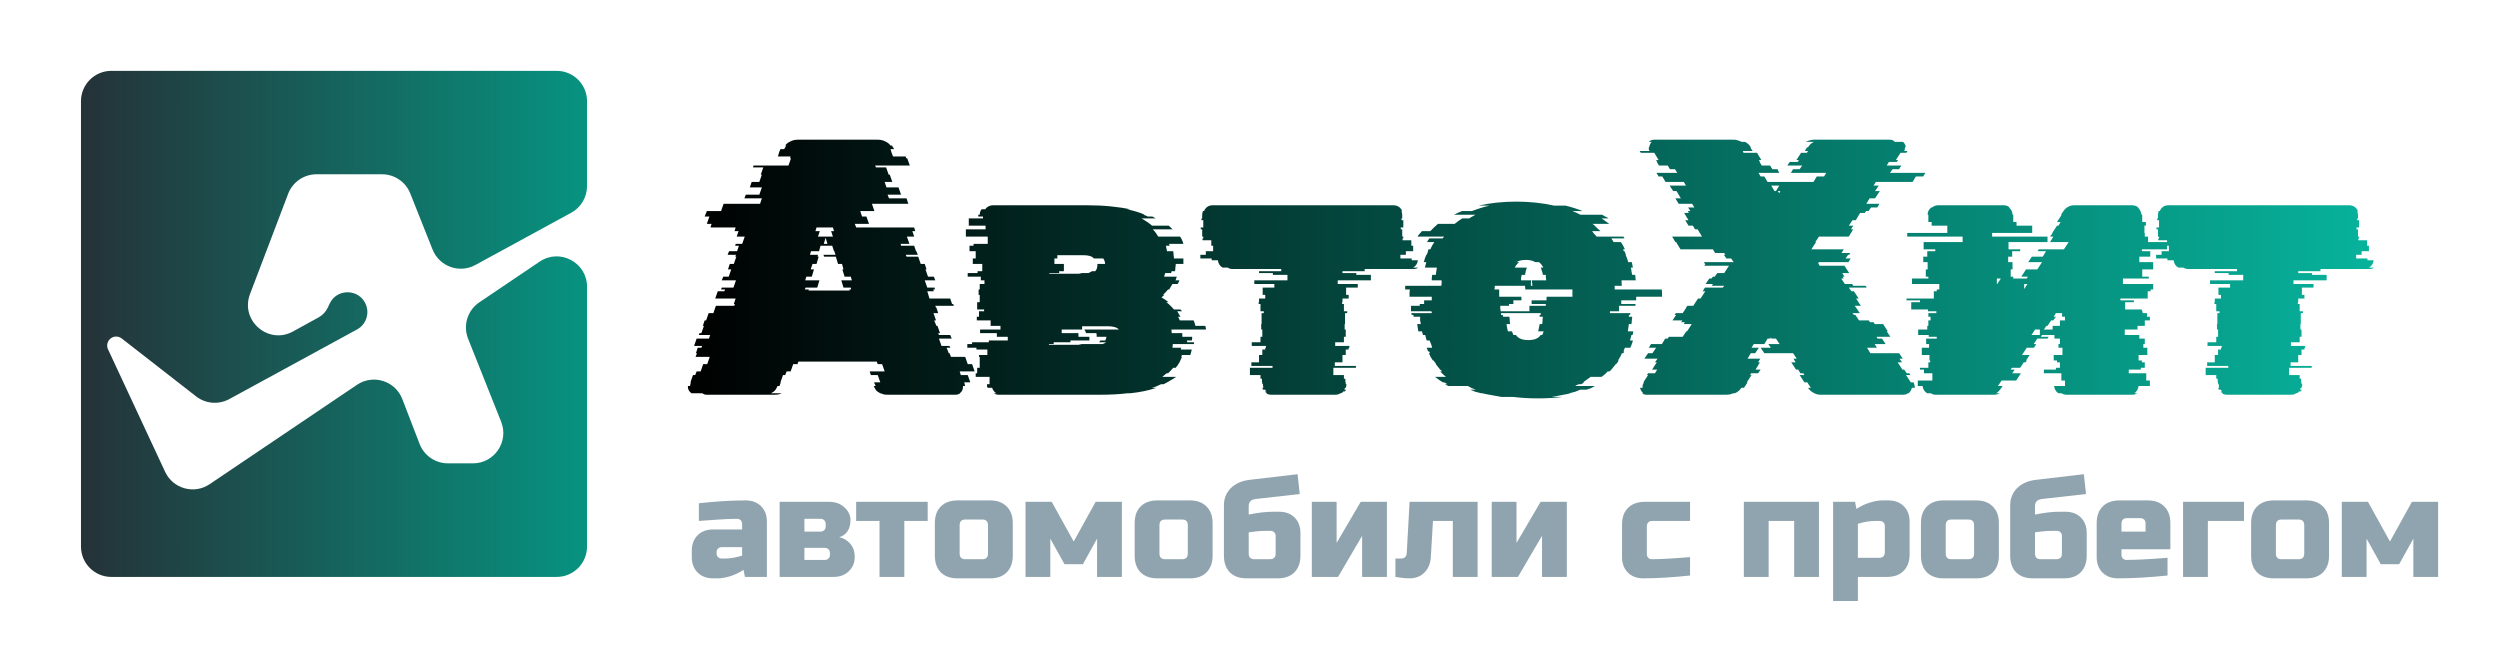
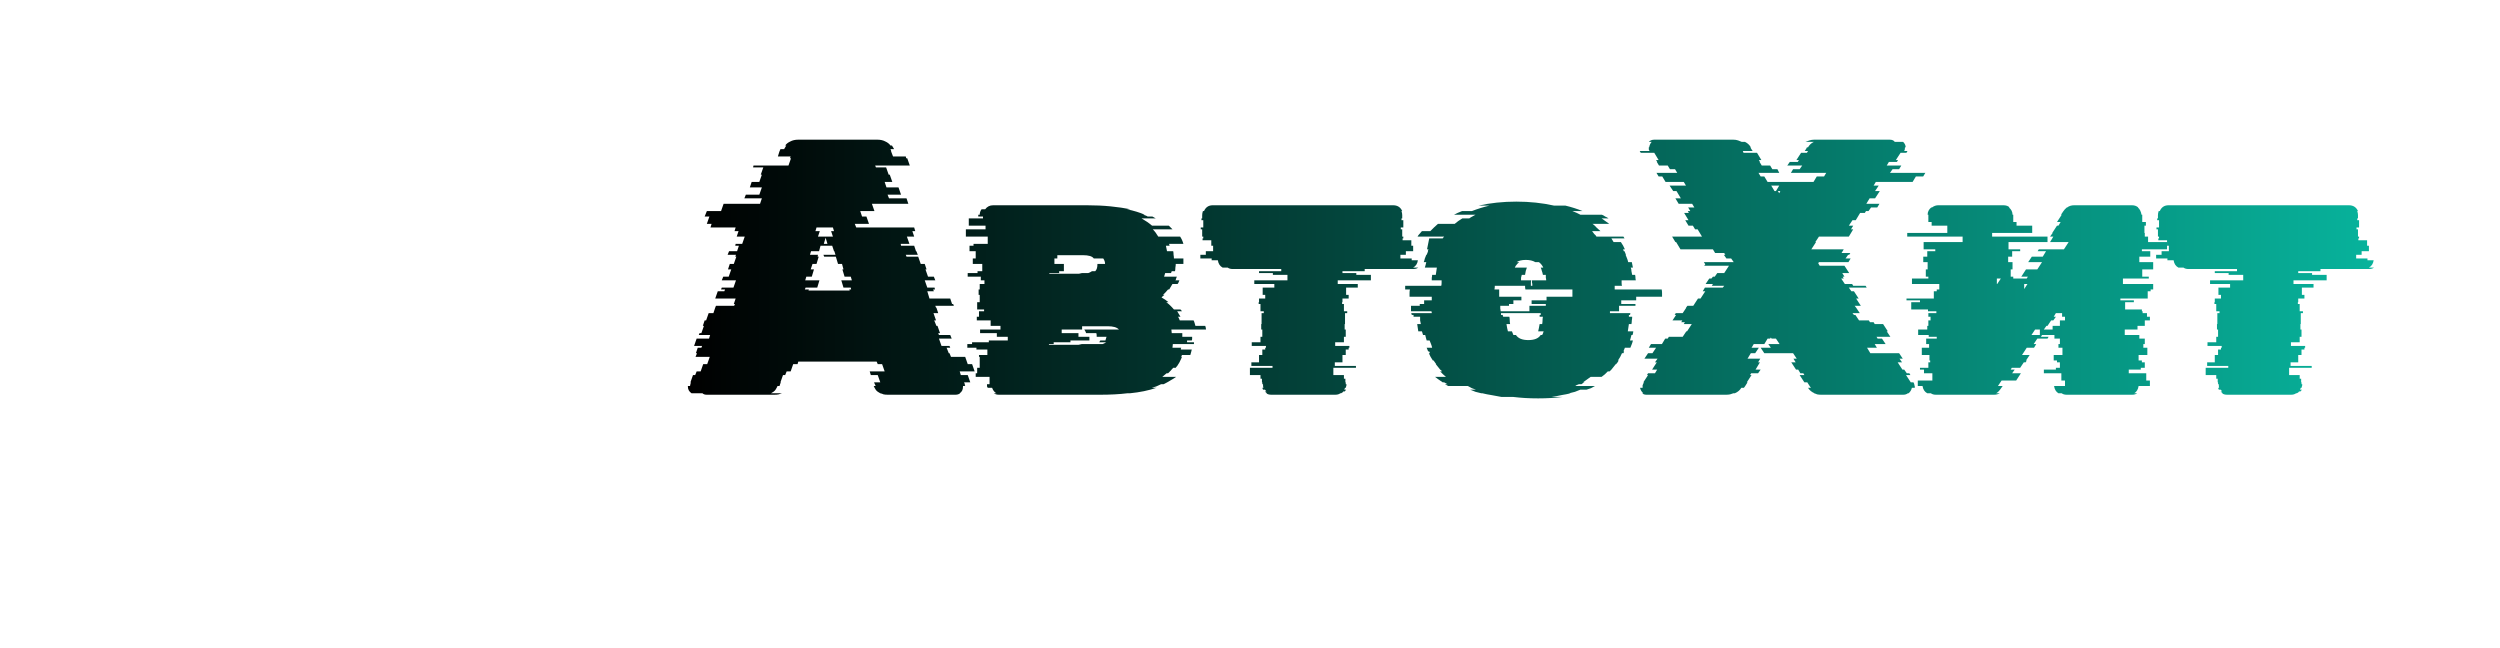
<svg xmlns="http://www.w3.org/2000/svg" width="247" height="64" viewBox="0 0 247 64" fill="none">
  <g clip-path="url(#clip0_4_7)">
-     <path d="M95.612 37.056L95.864 37.776H95.252L95.324 37.956C95.324 37.98 95.324 38.016 95.324 38.064C95.348 38.088 95.36 38.112 95.36 38.136H95.144V38.208C95.144 38.496 95.036 38.712 94.82 38.856H94.856C94.736 38.952 94.58 39 94.388 39H87.728C87.56 39 87.416 38.988 87.296 38.964C87.2 38.916 87.092 38.88 86.972 38.856C86.78 38.76 86.636 38.652 86.54 38.532C86.444 38.388 86.372 38.256 86.324 38.136H86.504V38.1L86.432 37.956L86.36 37.776H86.972L86.72 37.056H86.036L85.928 36.696H87.404L87.152 35.976H86.72L86.612 35.724H78.872L78.8 35.976H78.368L78.116 36.696H77.72L77.576 37.056H77.36L77.108 37.776H77.144L77.072 37.956L77.036 38.1L77 38.136H76.82C76.772 38.256 76.7 38.388 76.604 38.532C76.508 38.652 76.364 38.76 76.172 38.856H77.252C77.156 38.88 77.048 38.916 76.928 38.964C76.808 38.988 76.664 39 76.496 39H69.836C69.644 39 69.5 38.952 69.404 38.856H68.324C68.084 38.688 67.964 38.472 67.964 38.208V38.136H68.18C68.18 38.064 68.192 38.004 68.216 37.956L68.252 37.776H68.216L68.468 37.056H68.684L68.828 36.696H69.224L69.476 35.976H69.872L70.124 35.256H68.72L68.864 34.896H68.756L68.936 34.356H69.296L69.368 34.176H68.576L68.828 33.456H70.052L70.16 33.096H69.044L69.116 32.916H69.296L69.548 32.196H69.44L69.62 31.656H69.764L70.016 30.936H70.484L70.664 30.396L70.736 30.216H72.536L72.608 30.036H72.5L72.68 29.496H70.664L70.916 28.776H71.564L71.636 28.596H71.24L71.312 28.416H72.464L72.716 27.696H71.312L71.456 27.336H71.996L72.248 26.616H71.924L72.104 26.076H72.5L72.752 25.356H72.644L72.716 25.176H71.888L72.032 24.816H72.824L73.004 24.276H72.644L72.68 24.096H73.328L73.58 23.376H72.788L72.968 22.836H72.572L72.68 22.476H70.196L70.304 22.116H69.836L70.088 21.396H69.62L69.836 20.856H71.24L71.492 20.136H75.092L75.272 19.596H73.544L73.688 19.236H75.02L75.272 18.516H74.084L74.264 17.976H75.02L75.272 17.256H75.164L75.416 16.536H74.408L74.444 16.356H77.9L78.152 15.636H78.044L78.116 15.456H76.856L77 14.988L77.108 14.736H77.468L77.684 14.376H77.576C77.696 14.208 77.864 14.076 78.08 13.98C78.296 13.86 78.56 13.8 78.872 13.8H86.684C86.996 13.8 87.26 13.86 87.476 13.98C87.692 14.076 87.86 14.208 87.98 14.376H88.124L88.34 14.736H87.98C88.028 14.832 88.052 14.916 88.052 14.988L88.232 15.456H89.492L89.528 15.636H89.636L89.888 16.356H86.468L86.54 16.536H87.548L87.8 17.256H87.908L88.16 17.976H87.404L87.584 18.516H88.772L89.024 19.236H87.692L87.836 19.596H89.564L89.744 20.136H86.144L86.396 20.856H84.992L85.172 21.396H85.604L85.856 22.116H84.452L84.596 22.476H90.32L90.428 22.836H90.14L90.32 23.376H89.6L89.852 24.096H88.988L89.024 24.276H90.32L90.5 24.816H90.536L90.68 25.176H89.492L89.564 25.356H90.716L90.968 26.076H91.364L91.544 26.616H91.436L91.688 27.336H92.264L92.408 27.696H91.364L91.616 28.416H92.336L92.372 28.596H92.192L92.264 28.776H91.616L91.832 29.496H93.884L94.064 30.036H94.172L94.244 30.216H92.408L92.48 30.396H92.516L92.696 30.936H92.228L92.48 31.656H92.3L92.516 32.196H92.624L92.876 32.916H92.696L92.768 33.096H93.884L94.028 33.456H92.768L93.02 34.176H93.812L93.884 34.356H93.524L93.74 34.896H93.812L93.956 35.256H95.36L95.612 35.976H96.044L96.296 36.696H94.82L94.928 37.056H95.612ZM80.564 22.836H80.996L80.816 23.376H82.292L82.112 22.836H82.4L82.292 22.476H80.672L80.564 22.836ZM81.752 24.096L81.572 23.484L81.392 24.096H81.752ZM79.592 28.416L79.52 28.596H79.916L79.88 28.704H83.948L83.912 28.596H84.092L84.056 28.416H83.336L83.12 27.696H84.164L84.056 27.336H83.444L83.228 26.616H83.336L83.192 26.076H82.796L82.58 25.356H81.428L81.356 25.176H82.544L82.436 24.816H82.4L82.22 24.276H81.068L80.924 24.816H80.132L80.024 25.176H80.816L80.78 25.356H80.888L80.672 26.076H80.276L80.096 26.616H80.42L80.204 27.336H79.664L79.556 27.696H80.96L80.744 28.416H79.592ZM117.28 33.636V33.816H117.964V33.996H115.876L115.84 34.356H116.704C116.704 34.38 116.692 34.404 116.668 34.428C116.668 34.452 116.668 34.488 116.668 34.536H117.748C117.724 34.632 117.7 34.728 117.676 34.824C117.652 34.896 117.628 34.98 117.604 35.076H116.776C116.776 35.1 116.752 35.16 116.704 35.256H116.776L116.704 35.436C116.608 35.676 116.476 35.916 116.308 36.156C116.236 36.228 116.188 36.288 116.164 36.336H115.912C115.84 36.432 115.756 36.528 115.66 36.624C115.588 36.696 115.504 36.78 115.408 36.876H115.264L114.832 37.236H116.2C116.032 37.356 115.84 37.476 115.624 37.596C115.432 37.716 115.216 37.836 114.976 37.956H114.724C114.58 38.028 114.424 38.1 114.256 38.172C114.112 38.22 113.956 38.268 113.788 38.316H114.256C113.488 38.58 112.612 38.76 111.628 38.856H111.376C110.992 38.904 110.572 38.94 110.116 38.964C109.66 38.988 109.18 39 108.676 39H98.704C98.488 39 98.32 38.952 98.2 38.856H98.452C98.26 38.76 98.116 38.58 98.02 38.316H97.588C97.564 38.268 97.54 38.22 97.516 38.172C97.516 38.124 97.516 38.076 97.516 38.028V37.956H97.768V37.236H96.4V36.876H96.544V36.336H96.796V35.256H96.724V35.076H97.552V34.536H96.472V34.356H95.572V33.996H96.04V33.816H97.696V33.636H99.568V33.276H98.488V32.916H96.832V32.556H98.848V32.196H97.876V31.656H96.508V31.296H96.724V30.756H97.228V30.576H96.544V29.856H96.796V29.136H96.688V28.596H96.796V28.056H97.264V27.696H96.904V27.336H95.608V26.976H96.58V26.796H97.048V26.076H96.112V25.536H96.4V24.816H95.788V24.276H96.184V24.096H97.588V23.376H95.428V22.656H97.372V22.296H95.716V21.576H97.12V21.396H96.652V21.216H96.796C96.796 21.024 96.856 20.844 96.976 20.676H97.336C97.528 20.412 97.792 20.28 98.128 20.28H107.38C108.22 20.28 109 20.316 109.72 20.388C110.44 20.46 111.1 20.556 111.7 20.676H111.34C112.036 20.82 112.624 21 113.104 21.216H112.96C113.032 21.24 113.104 21.264 113.176 21.288C113.248 21.312 113.32 21.348 113.392 21.396H113.86L114.184 21.576H112.78C113.164 21.792 113.512 22.032 113.824 22.296H115.48L115.84 22.656H113.896C114.088 22.848 114.268 23.088 114.436 23.376H116.596C116.74 23.592 116.848 23.832 116.92 24.096H115.516C115.516 24.12 115.516 24.144 115.516 24.168C115.54 24.192 115.552 24.228 115.552 24.276H115.192L115.3 24.816H115.912C115.936 24.912 115.948 25.032 115.948 25.176C115.972 25.296 115.984 25.416 115.984 25.536H116.92V26.076H116.164C116.164 26.196 116.152 26.316 116.128 26.436C116.128 26.556 116.116 26.676 116.092 26.796H115.768L115.696 26.976H115.12L115.012 27.336H116.272C116.248 27.384 116.224 27.444 116.2 27.516C116.2 27.588 116.176 27.648 116.128 27.696H116.524C116.5 27.744 116.476 27.804 116.452 27.876C116.428 27.948 116.392 28.008 116.344 28.056H115.84L115.516 28.596H115.408C115.336 28.692 115.252 28.788 115.156 28.884C115.084 28.956 115 29.04 114.904 29.136H115.048C115 29.16 114.952 29.196 114.904 29.244C114.856 29.292 114.808 29.34 114.76 29.388C115.024 29.532 115.252 29.688 115.444 29.856H115.228C115.492 30.048 115.744 30.288 115.984 30.576H116.632C116.704 30.648 116.752 30.708 116.776 30.756H116.308L116.632 31.296H116.38C116.428 31.344 116.464 31.404 116.488 31.476C116.512 31.548 116.536 31.608 116.56 31.656H117.928C117.976 31.752 118.012 31.848 118.036 31.944C118.06 32.016 118.084 32.1 118.108 32.196H119.08C119.128 32.34 119.152 32.46 119.152 32.556H115.732L115.768 32.916H116.812V33.276H117.784C117.784 33.324 117.784 33.384 117.784 33.456C117.784 33.528 117.772 33.588 117.748 33.636H117.28ZM104.644 26.976H103.672V27.048H106.192C106.336 27.048 106.468 27.048 106.588 27.048C106.708 27.024 106.816 27 106.912 26.976H107.524C107.62 26.952 107.74 26.892 107.884 26.796H108.208C108.352 26.652 108.424 26.436 108.424 26.148V26.076H109.18C109.18 25.884 109.12 25.704 109 25.536H108.064C107.92 25.32 107.56 25.212 106.984 25.212H104.464V25.536H104.176V26.076H105.112V26.796H104.644V26.976ZM108.928 33.996C109.024 33.972 109.144 33.912 109.288 33.816H108.604C108.628 33.792 108.664 33.732 108.712 33.636H109.216L109.324 33.276H108.352V33.168C108.352 33.048 108.34 32.964 108.316 32.916H107.308C107.284 32.82 107.224 32.7 107.128 32.556H110.548C110.356 32.34 109.984 32.232 109.432 32.232H106.912V32.556H104.896V32.916H106.552V33.276H107.632V33.636H105.76V33.816H104.104V33.996H103.636V34.068H106.156C106.3 34.068 106.432 34.068 106.552 34.068C106.672 34.044 106.78 34.02 106.876 33.996H108.928ZM134.832 26.796H132.636V26.976H134.004V27.156H135.444V27.696H132.168V28.056H134.148V28.416H132.996V29.136H133.248V29.496H132.636V29.856H132.6V30.036H132.78V30.756H133.104V30.936H132.888V32.016H132.852V32.556H132.96V33.276H132.78V33.816H131.916V34.176H133.32V34.356H133.248V34.536H132.96V35.076H132.636V35.796H131.88V36.156H133.968V36.336H131.736V37.056H132.78V37.416H132.924V37.776H132.96V37.956H133.032V38.028C133.032 38.076 133.02 38.124 132.996 38.172C132.996 38.22 132.984 38.268 132.96 38.316H132.888L132.816 38.496H132.996C132.972 38.544 132.924 38.604 132.852 38.676H132.708C132.684 38.748 132.612 38.808 132.492 38.856H132.42C132.3 38.952 132.132 39 131.916 39H125.616C125.4 39 125.232 38.952 125.112 38.856H125.184C125.136 38.832 125.064 38.772 124.968 38.676H125.112C125.088 38.628 125.064 38.592 125.04 38.568C125.016 38.544 124.992 38.52 124.968 38.496H124.788L124.716 38.316H124.824C124.8 38.244 124.788 38.148 124.788 38.028V37.956H124.716V37.776H124.68V37.416H124.536V37.056H123.492V36.336H125.724V36.156H123.636V35.796H124.392V35.076H124.716V34.536H125.004V34.356H125.076V34.176H123.672V33.816H124.536V33.276H124.716V32.556H124.608V32.016H124.644V30.936H124.86V30.756H124.536V30.036H124.356V29.856H124.392V29.496H125.004V29.136H124.752V28.416H125.904V28.056H123.924V27.696H127.2V27.156H125.76V26.976H124.392V26.796H126.588V26.58H121.8C121.584 26.58 121.416 26.532 121.296 26.436H120.792C120.528 26.292 120.372 26.052 120.324 25.716H119.712V25.536H118.596V25.176H119.136V24.816H119.856V24.276H119.676V23.736H118.812V23.556H118.884V23.376H118.776V22.656H118.632V22.476H118.884V21.756H118.704V21.576H118.776V21.252C118.776 21.132 118.8 21 118.848 20.856H118.956C119.124 20.472 119.412 20.28 119.82 20.28H137.64C138.072 20.28 138.372 20.472 138.54 20.856H138.468C138.516 21 138.54 21.132 138.54 21.252V21.576H138.468V21.756H138.648V22.476H138.396V22.656H138.54V23.376H138.648V23.556H138.576V23.736H139.44V24.276H139.62V24.816H138.9V25.176H138.36V25.536H139.476V25.716H140.088C140.04 26.052 139.884 26.292 139.62 26.436H140.124C140.004 26.532 139.836 26.58 139.62 26.58H134.832V26.796ZM164.175 28.596C164.199 28.716 164.211 28.836 164.211 28.956C164.211 29.076 164.211 29.196 164.211 29.316H161.655V29.676H160.179V30.036H161.583V30.216H159.963V30.756H159.063V30.936H161.079C161.079 31.008 161.067 31.068 161.043 31.116H160.935V31.296H161.259V31.332C161.259 31.428 161.247 31.536 161.223 31.656C161.223 31.776 161.211 31.896 161.187 32.016H160.935L160.827 32.736H161.367C161.367 32.832 161.343 32.952 161.295 33.096H161.187C161.163 33.192 161.139 33.288 161.115 33.384C161.091 33.456 161.067 33.54 161.043 33.636H161.331C161.307 33.756 161.271 33.876 161.223 33.996C161.175 34.116 161.127 34.236 161.079 34.356H160.539L160.395 34.716H160.467C160.419 34.812 160.395 34.872 160.395 34.896H160.251C160.155 35.136 160.023 35.376 159.855 35.616H159.927C159.903 35.664 159.867 35.724 159.819 35.796C159.771 35.868 159.723 35.928 159.675 35.976H159.639L159.207 36.516C159.183 36.54 159.159 36.564 159.135 36.588C159.111 36.612 159.075 36.648 159.027 36.696H158.847C158.751 36.792 158.655 36.888 158.559 36.984C158.463 37.056 158.355 37.14 158.235 37.236H157.155L156.399 37.776H156.543C156.495 37.8 156.447 37.824 156.399 37.848C156.351 37.872 156.303 37.908 156.255 37.956H156.003C155.955 37.98 155.895 38.004 155.823 38.028C155.751 38.052 155.691 38.088 155.643 38.136H157.587C157.467 38.208 157.335 38.28 157.191 38.352C157.047 38.4 156.903 38.448 156.759 38.496H156.147C155.979 38.568 155.799 38.64 155.607 38.712C155.415 38.76 155.223 38.808 155.031 38.856H155.175C154.887 38.928 154.587 38.988 154.275 39.036C153.963 39.108 153.639 39.168 153.303 39.216H154.419C154.035 39.264 153.639 39.3 153.231 39.324C152.823 39.348 152.403 39.36 151.971 39.36C151.515 39.36 151.083 39.348 150.675 39.324C150.291 39.3 149.895 39.264 149.487 39.216H148.335C148.023 39.168 147.699 39.108 147.363 39.036C147.051 38.988 146.751 38.928 146.463 38.856H146.355C146.163 38.808 145.971 38.76 145.779 38.712C145.611 38.64 145.431 38.568 145.239 38.496H145.815C145.695 38.448 145.563 38.4 145.419 38.352C145.275 38.28 145.143 38.208 145.023 38.136H143.079L142.755 37.956H143.007L142.683 37.776H142.539C142.251 37.584 141.999 37.404 141.783 37.236H142.863C142.767 37.14 142.671 37.056 142.575 36.984C142.479 36.888 142.383 36.792 142.287 36.696H142.467C142.443 36.648 142.419 36.612 142.395 36.588C142.371 36.564 142.335 36.54 142.287 36.516L141.855 35.976H141.891L141.639 35.616H141.567C141.399 35.376 141.267 35.136 141.171 34.896H141.279C141.231 34.8 141.207 34.74 141.207 34.716H141.099L140.955 34.356H141.495C141.471 34.236 141.435 34.116 141.387 33.996C141.339 33.876 141.291 33.756 141.243 33.636H140.955C140.931 33.54 140.907 33.456 140.883 33.384C140.859 33.288 140.835 33.192 140.811 33.096H140.595L140.487 32.736H140.127L140.019 32.016H140.379C140.355 31.896 140.331 31.776 140.307 31.656C140.307 31.536 140.307 31.428 140.307 31.332V31.296H139.659V31.116H139.479C139.479 31.068 139.467 31.032 139.443 31.008C139.443 30.984 139.443 30.96 139.443 30.936H141.459C141.459 30.864 141.447 30.804 141.423 30.756H139.407V30.216H140.271V30.036H140.703V29.676H141.459V29.316H139.263C139.263 29.196 139.263 29.076 139.263 28.956C139.263 28.836 139.275 28.716 139.299 28.596H138.831V28.236H142.395C142.419 28.164 142.431 28.068 142.431 27.948V27.696H141.459C141.459 27.6 141.459 27.516 141.459 27.444C141.483 27.348 141.495 27.252 141.495 27.156H141.855L141.963 26.436H140.775C140.799 26.34 140.823 26.256 140.847 26.184C140.871 26.088 140.895 25.992 140.919 25.896H140.667C140.715 25.776 140.751 25.656 140.775 25.536C140.823 25.392 140.871 25.272 140.919 25.176H140.955C140.979 25.128 141.003 25.068 141.027 24.996C141.051 24.924 141.075 24.864 141.099 24.816H141.063C141.063 24.792 141.087 24.732 141.135 24.636H141.315C141.411 24.396 141.543 24.156 141.711 23.916H140.991L141.207 23.556H142.539C142.563 23.508 142.611 23.448 142.683 23.376H140.055C140.103 23.28 140.163 23.196 140.235 23.124C140.331 23.028 140.415 22.932 140.487 22.836H141.315C141.435 22.716 141.555 22.596 141.675 22.476C141.819 22.332 141.951 22.212 142.071 22.116H143.727C143.943 21.924 144.195 21.744 144.483 21.576H145.167C145.263 21.504 145.359 21.444 145.455 21.396C145.575 21.324 145.683 21.264 145.779 21.216H143.655C143.871 21.096 144.135 20.976 144.447 20.856H145.419C145.971 20.64 146.547 20.46 147.147 20.316H146.067C147.243 20.052 148.491 19.92 149.811 19.92C151.131 19.92 152.379 20.052 153.555 20.316H154.671C155.271 20.46 155.835 20.64 156.363 20.856H155.355C155.667 20.976 155.931 21.096 156.147 21.216H158.271C158.391 21.264 158.499 21.324 158.595 21.396C158.715 21.444 158.823 21.504 158.919 21.576H158.235L158.991 22.116H157.335C157.479 22.212 157.611 22.332 157.731 22.476C157.875 22.596 158.007 22.716 158.127 22.836H157.299C157.371 22.932 157.443 23.028 157.515 23.124C157.611 23.196 157.683 23.28 157.731 23.376H160.395L160.503 23.556H159.207L159.423 23.916H160.143C160.311 24.156 160.443 24.396 160.539 24.636H160.359C160.407 24.732 160.431 24.792 160.431 24.816H160.503L160.647 25.176H160.611C160.659 25.272 160.707 25.392 160.755 25.536C160.803 25.656 160.839 25.776 160.863 25.896H161.223L161.331 26.436H161.115C161.163 26.532 161.187 26.652 161.187 26.796C161.211 26.916 161.235 27.036 161.259 27.156H161.547C161.571 27.252 161.583 27.348 161.583 27.444C161.583 27.516 161.595 27.6 161.619 27.696H160.215V27.948C160.215 28.068 160.227 28.164 160.251 28.236H159.531V28.596H164.175ZM150.351 27.156C150.327 27.252 150.303 27.348 150.279 27.444C150.279 27.516 150.279 27.6 150.279 27.696H151.287C151.263 27.768 151.251 27.84 151.251 27.912C151.251 27.984 151.251 28.056 151.251 28.128V28.236H151.395V28.128C151.395 28.056 151.383 27.984 151.359 27.912C151.359 27.84 151.359 27.768 151.359 27.696H152.763C152.763 27.6 152.751 27.516 152.727 27.444C152.727 27.348 152.727 27.252 152.727 27.156H152.439C152.415 27.012 152.379 26.88 152.331 26.76C152.307 26.64 152.271 26.532 152.223 26.436H152.475C152.379 26.22 152.235 26.04 152.043 25.896H151.683C151.443 25.752 151.131 25.68 150.747 25.68C150.363 25.68 150.063 25.752 149.847 25.896H150.099C150.003 25.968 149.919 26.052 149.847 26.148C149.775 26.22 149.715 26.316 149.667 26.436H150.855C150.831 26.532 150.795 26.64 150.747 26.76C150.723 26.88 150.699 27.012 150.675 27.156H150.351ZM152.799 29.316H155.355V28.596H150.711C150.687 28.5 150.675 28.38 150.675 28.236H147.687C147.687 28.38 147.675 28.5 147.651 28.596H148.119V29.316H150.315V29.676H149.523V30.036H149.091V30.216H148.227C148.227 30.312 148.227 30.408 148.227 30.504C148.251 30.576 148.263 30.66 148.263 30.756H151.107V30.216H152.727V30.036H151.323V29.676H152.799V29.316ZM152.223 31.116V30.936H148.299V31.116H148.479V31.152C148.479 31.176 148.479 31.2 148.479 31.224C148.503 31.248 148.515 31.272 148.515 31.296H149.127C149.151 31.416 149.163 31.536 149.163 31.656C149.163 31.776 149.175 31.896 149.199 32.016H148.839C148.887 32.328 148.935 32.568 148.983 32.736H149.379C149.427 32.88 149.475 33 149.523 33.096H149.775C149.991 33.432 150.399 33.6 150.999 33.6C151.599 33.6 152.007 33.432 152.223 33.096H152.367C152.391 33.048 152.415 33 152.439 32.952C152.463 32.88 152.487 32.808 152.511 32.736H151.971C151.995 32.616 152.019 32.508 152.043 32.412C152.067 32.292 152.091 32.16 152.115 32.016H152.367C152.391 31.896 152.403 31.776 152.403 31.656C152.403 31.536 152.415 31.416 152.439 31.296H152.115V31.116H152.223ZM186.733 17.076H190.225L190.009 17.436H189.289L188.965 17.976H185.329L185.113 18.336H185.617L185.257 18.876H185.725L185.257 19.596H184.717L184.393 20.136H185.689L185.473 20.496H184.861L184.609 20.856H184.357L184.249 21.036H183.781L183.349 21.756H183.025L182.665 22.296H183.097L182.881 22.656H183.097L182.665 23.376H179.713L179.353 23.916H179.425L178.957 24.636H182.161L181.945 24.996H182.809L182.701 25.176H182.593L182.341 25.536H182.845L182.629 25.896H179.713L179.641 26.004L179.785 26.256H182.233L182.701 26.976H182.017L182.233 27.336H182.053L182.161 27.516H181.909L182.269 28.056H182.989L183.097 28.236H184.321L184.429 28.416H182.665L182.917 28.776H183.169L183.637 29.496H183.385L183.853 30.216H183.241L183.385 30.396L183.745 30.936H183.025L183.169 31.116H183.313L183.673 31.656H184.645L184.753 31.836H185.113L185.221 32.016H186.049L186.517 32.736H186.409L186.769 33.276H185.401L185.509 33.456H185.941L186.301 33.996H185.221L185.437 34.356H184.465L184.789 34.896H187.633L187.993 35.436H187.669L187.921 35.796H187.489L187.957 36.516H188.137L188.389 36.876H188.641L188.749 37.056H188.317L188.785 37.776H189.037L189.073 37.812C189.121 37.908 189.145 37.992 189.145 38.064C189.169 38.112 189.181 38.16 189.181 38.208V38.316H188.893C188.845 38.532 188.737 38.712 188.569 38.856H188.497C188.377 38.952 188.221 39 188.029 39H179.929C179.785 39 179.653 38.988 179.533 38.964C179.437 38.916 179.329 38.88 179.209 38.856H179.281C178.993 38.736 178.777 38.556 178.633 38.316H178.921C178.897 38.268 178.861 38.22 178.813 38.172L178.561 37.776H178.273L177.805 37.056H178.273L178.165 36.876H177.877L177.661 36.516H177.445L176.977 35.796H177.409L177.193 35.436H177.517L177.157 34.896H174.313L173.953 34.356H174.961L174.709 33.996H175.825L175.465 33.456H175.033L174.961 33.348L174.889 33.456H174.637L174.313 33.996H173.269L173.053 34.356H173.773L173.413 34.896H172.981L172.657 35.436H173.917L173.701 35.796H173.881L173.449 36.516H173.953L173.701 36.876H173.017L172.909 37.056H173.053L172.585 37.776H172.657L172.405 38.172C172.357 38.22 172.321 38.268 172.297 38.316H172.045C171.901 38.556 171.685 38.736 171.397 38.856H171.253C171.157 38.88 171.049 38.916 170.929 38.964C170.809 38.988 170.677 39 170.533 39H162.685C162.493 39 162.349 38.952 162.253 38.856H162.361C162.193 38.712 162.085 38.532 162.037 38.316H162.289V38.208C162.289 38.16 162.289 38.112 162.289 38.064C162.313 37.992 162.349 37.908 162.397 37.812L162.433 37.776H162.361L162.829 37.056H162.721L162.829 36.876H163.513L163.729 36.516H163.225L163.693 35.796H163.513L163.765 35.436H162.469L162.829 34.896H163.261L163.621 34.356H162.901L163.117 33.996H164.197L164.521 33.456H164.773L164.881 33.276H166.249L166.609 32.736H166.681L167.149 32.016H166.357L166.465 31.836H166.105L166.213 31.656H165.241L165.601 31.116H165.457L165.565 30.936H166.249L166.609 30.396H166.573L166.717 30.216H167.293L167.761 29.496H168.013L168.481 28.776H168.229L168.445 28.416H170.209L170.353 28.236H169.129L169.237 28.056H168.517L168.877 27.516H169.093L169.237 27.336H169.417L169.669 26.976H170.353L170.821 26.256H168.373L168.481 26.112L168.337 25.896H171.289L171.037 25.536H170.569L170.317 25.176H170.461L170.353 24.996H169.453L169.237 24.636H166.033L165.601 23.916H165.529L165.205 23.376H168.157L167.725 22.656H167.473L167.257 22.296H166.825L166.501 21.756H166.825L166.393 21.036H166.861L166.753 20.856H167.005L166.789 20.496H167.401L167.185 20.136H165.853L165.529 19.596H166.069L165.637 18.876H165.313L164.953 18.336H166.573L166.357 17.976H164.557L164.233 17.436H163.873L163.657 17.076H165.709L165.493 16.716H164.989L164.773 16.356H163.909L163.693 15.996H163.729L163.621 15.816H163.873L163.441 15.096H162.109L162.037 14.988C162.037 14.964 162.037 14.952 162.037 14.952C162.013 14.952 162.001 14.94 162.001 14.916H162.973C162.949 14.868 162.925 14.82 162.901 14.772C162.901 14.724 162.901 14.664 162.901 14.592V14.556H162.937C162.985 14.316 163.069 14.136 163.189 14.016H162.901C163.045 13.872 163.225 13.8 163.441 13.8H171.253C171.421 13.8 171.577 13.824 171.721 13.872C171.865 13.92 171.985 13.968 172.081 14.016H172.405C172.549 14.088 172.669 14.172 172.765 14.268C172.861 14.364 172.933 14.46 172.981 14.556H172.945C172.993 14.652 173.017 14.7 173.017 14.7L173.161 14.916H172.189L172.261 15.096H173.593L174.025 15.816H173.773L173.881 15.996H173.845L174.061 16.356H174.889L175.105 16.716H175.609L175.789 17.076H173.737L173.953 17.436H174.313L174.637 17.976H179.173L179.497 17.436H180.217L180.433 17.076H176.941L177.157 16.716H177.805L178.057 16.356H176.581L176.833 15.996H177.625L177.733 15.816H177.481L177.949 15.096H178.525L178.633 14.916H178.309L178.453 14.7C178.453 14.7 178.477 14.652 178.525 14.556H178.633C178.681 14.46 178.753 14.364 178.849 14.268C178.945 14.172 179.065 14.088 179.209 14.016H178.381C178.501 13.968 178.633 13.92 178.777 13.872C178.921 13.824 179.077 13.8 179.245 13.8H186.697C186.937 13.8 187.105 13.872 187.201 14.016H188.029C188.197 14.184 188.281 14.364 188.281 14.556H188.209V14.592C188.209 14.736 188.185 14.844 188.137 14.916H188.461C188.461 14.94 188.449 14.952 188.425 14.952C188.425 14.952 188.425 14.964 188.425 14.988L188.353 15.096H187.777L187.309 15.816H187.525L187.417 15.996H186.625L186.409 16.356H187.849L187.633 16.716H186.985L186.733 17.076ZM174.997 18.336L175.321 18.876H175.465L175.789 18.336H174.997ZM175.789 19.092L175.897 18.876H175.645L175.789 19.092ZM214.102 24.636H211.618V24.816H212.446V25.356H211.366V25.896H212.734V26.616H211.654V27.336H212.302V27.516H209.746V28.056H212.734V28.596H212.482V28.776H212.194V29.496H209.494V29.676H210.826V29.856H209.962V30.576H211.618V30.756H211.69V30.936H212.122V31.296H212.41V31.656H211.906V32.196H211.186V32.556H209.926V33.096H211.366V33.456H211.906V33.996H211.762V34.356H212.158V35.076H211.294V35.616H211.618V35.796H211.906V36.336H211.51V36.516H210.322V36.876H212.05V37.596H212.41V38.136H211.294C211.246 38.472 211.102 38.712 210.862 38.856H211.15C211.03 38.952 210.862 39 210.646 39H204.202C203.986 39 203.818 38.952 203.698 38.856H203.374C203.134 38.712 202.99 38.472 202.942 38.136H204.022V37.596H203.662V36.876H201.934V36.516H203.122V36.336H203.518V35.796H203.23V35.616H202.906V35.076H203.77V34.356H203.374V33.996H203.518V33.456H202.978V33.096H201.754L201.646 33.276H202.402L202.294 33.456H201.286L200.926 33.996H201.178L200.962 34.356H200.242L199.774 35.076H200.53L200.17 35.616H200.242L200.134 35.796H199.954L199.594 36.336H198.766L198.658 36.516H199.054L198.802 36.876H199.666L199.198 37.596H197.758L197.398 38.136H197.866L197.686 38.388C197.542 38.604 197.386 38.76 197.218 38.856H197.578C197.41 38.952 197.218 39 197.002 39H191.278C191.062 39 190.894 38.952 190.774 38.856H190.414C190.15 38.712 189.994 38.472 189.946 38.136H189.478V37.596H190.918V36.876H190.09V36.516H189.694V36.336H190.522V35.796H190.702V35.616H190.63V35.076H189.874V34.356H190.594V33.996H190.306V33.456H191.35V33.276H190.558V33.096H189.514V32.556H190.414V32.196H190.522V31.656H190.738V31.296H190.522V30.936H191.314V30.756H190.486V30.576H188.83V29.856H189.694V29.676H188.362V29.496H191.062V28.776H191.35V28.596H191.602V28.056H188.902V27.516H190.522V27.336H190.27V26.616H190.45V25.896H190.018V25.356H190.414V24.816H191.206V24.636H190.054V23.916H193.906V23.376H188.434V23.016H192.394V22.296H190.846V21.936H190.522V21.216H190.45C190.45 20.928 190.57 20.688 190.81 20.496H190.882C191.074 20.352 191.278 20.28 191.494 20.28H197.938C198.202 20.28 198.406 20.352 198.55 20.496H198.478C198.718 20.688 198.838 20.928 198.838 21.216H198.91V21.936H199.234V22.296H200.782V23.016H196.822V23.376H202.294V23.916H198.442V24.636H199.594V24.816H198.802V25.356H198.406V25.896H198.838V26.616H198.658V27.336H198.91V27.516H200.242L200.35 27.336H199.702L200.17 26.616H201.286L201.754 25.896H200.386L200.746 25.356H201.826L202.15 24.816H201.322L201.43 24.636H203.914L204.382 23.916H202.546L202.87 23.376H202.546L202.798 23.016H202.762L203.23 22.296H203.374L203.59 21.936H203.23L203.698 21.216H203.626L203.842 20.892C203.938 20.748 204.058 20.616 204.202 20.496H204.238C204.43 20.352 204.658 20.28 204.922 20.28H210.646C210.886 20.28 211.09 20.352 211.258 20.496H211.222C211.414 20.664 211.534 20.904 211.582 21.216H211.654V21.936H212.014V22.296H211.87V23.016H211.906V23.376H212.23V23.916H214.102V24.636ZM197.29 27.516V28.056H197.326L197.686 27.516H197.29ZM199.99 28.56L200.314 28.056H199.99V28.56ZM204.022 31.656V31.296H203.734V30.936H203.122L202.906 31.296H203.122L202.87 31.656H202.654L202.294 32.196H202.186L201.934 32.556H202.798V32.196H203.518V31.656H204.022ZM200.71 33.096H201.538V32.556H201.07L200.71 33.096ZM229.261 26.796H227.065V26.976H228.433V27.156H229.873V27.696H226.597V28.056H228.577V28.416H227.425V29.136H227.677V29.496H227.065V29.856H227.029V30.036H227.209V30.756H227.533V30.936H227.317V32.016H227.281V32.556H227.389V33.276H227.209V33.816H226.345V34.176H227.749V34.356H227.677V34.536H227.389V35.076H227.065V35.796H226.309V36.156H228.397V36.336H226.165V37.056H227.209V37.416H227.353V37.776H227.389V37.956H227.461V38.028C227.461 38.076 227.449 38.124 227.425 38.172C227.425 38.22 227.413 38.268 227.389 38.316H227.317L227.245 38.496H227.425C227.401 38.544 227.353 38.604 227.281 38.676H227.137C227.113 38.748 227.041 38.808 226.921 38.856H226.849C226.729 38.952 226.561 39 226.345 39H220.045C219.829 39 219.661 38.952 219.541 38.856H219.613C219.565 38.832 219.493 38.772 219.397 38.676H219.541C219.517 38.628 219.493 38.592 219.469 38.568C219.445 38.544 219.421 38.52 219.397 38.496H219.217L219.145 38.316H219.253C219.229 38.244 219.217 38.148 219.217 38.028V37.956H219.145V37.776H219.109V37.416H218.965V37.056H217.921V36.336H220.153V36.156H218.065V35.796H218.821V35.076H219.145V34.536H219.433V34.356H219.505V34.176H218.101V33.816H218.965V33.276H219.145V32.556H219.037V32.016H219.073V30.936H219.289V30.756H218.965V30.036H218.785V29.856H218.821V29.496H219.433V29.136H219.181V28.416H220.333V28.056H218.353V27.696H221.629V27.156H220.189V26.976H218.821V26.796H221.017V26.58H216.229C216.013 26.58 215.845 26.532 215.725 26.436H215.221C214.957 26.292 214.801 26.052 214.753 25.716H214.141V25.536H213.025V25.176H213.565V24.816H214.285V24.276H214.105V23.736H213.241V23.556H213.313V23.376H213.205V22.656H213.061V22.476H213.313V21.756H213.133V21.576H213.205V21.252C213.205 21.132 213.229 21 213.277 20.856H213.385C213.553 20.472 213.841 20.28 214.249 20.28H232.069C232.501 20.28 232.801 20.472 232.969 20.856H232.897C232.945 21 232.969 21.132 232.969 21.252V21.576H232.897V21.756H233.077V22.476H232.825V22.656H232.969V23.376H233.077V23.556H233.005V23.736H233.869V24.276H234.049V24.816H233.329V25.176H232.789V25.536H233.905V25.716H234.517C234.469 26.052 234.313 26.292 234.049 26.436H234.553C234.433 26.532 234.265 26.58 234.049 26.58H229.261V26.796Z" fill="url(#paint0_linear_4_7)" />
-     <path d="M71.64 55.18C72.135 55.18 72.695 55.087 73.32 54.9V54.06H71.29C71.15 54.06 71.033 54.107 70.94 54.2C70.847 54.293 70.8 54.41 70.8 54.55V54.69C70.8 54.83 70.847 54.947 70.94 55.04C71.033 55.133 71.15 55.18 71.29 55.18H71.64ZM69.05 49.72C70.758 49.533 72.298 49.44 73.67 49.44C74.305 49.44 74.813 49.631 75.196 50.014C75.579 50.397 75.77 50.905 75.77 51.54V57H73.6L73.46 56.3C73.021 56.589 72.569 56.804 72.102 56.944C71.645 57.075 71.257 57.14 70.94 57.14H70.45C69.815 57.14 69.307 56.949 68.924 56.566C68.541 56.183 68.35 55.675 68.35 55.04V54.41C68.35 53.775 68.541 53.267 68.924 52.884C69.307 52.501 69.815 52.31 70.45 52.31H73.32V51.75C73.32 51.61 73.273 51.493 73.18 51.4C73.087 51.307 72.97 51.26 72.83 51.26C72.223 51.26 71.551 51.288 70.814 51.344C70.086 51.4 69.498 51.442 69.05 51.47V49.72ZM82.346 57H77.026V49.58H81.926C82.552 49.58 83.055 49.767 83.438 50.14C83.83 50.504 84.026 50.915 84.026 51.372C84.026 51.829 83.928 52.203 83.732 52.492C83.536 52.781 83.261 52.977 82.906 53.08C83.326 53.155 83.686 53.36 83.984 53.696C84.292 54.032 84.446 54.48 84.446 55.04C84.446 55.6 84.25 56.067 83.858 56.44C83.475 56.813 82.972 57 82.346 57ZM81.996 54.62C81.996 54.48 81.95 54.363 81.856 54.27C81.763 54.177 81.646 54.13 81.506 54.13H79.476V55.32H81.506C81.646 55.32 81.763 55.273 81.856 55.18C81.95 55.087 81.996 54.97 81.996 54.83V54.62ZM81.576 51.75C81.576 51.61 81.529 51.493 81.436 51.4C81.343 51.307 81.226 51.26 81.086 51.26H79.476V52.52H81.086C81.226 52.52 81.343 52.473 81.436 52.38C81.529 52.287 81.576 52.17 81.576 52.03V51.75ZM89.347 51.47V57H86.897V51.47H84.587V49.58H91.657V51.47H89.347ZM100.063 54.9C100.063 55.6 99.862 56.151 99.461 56.552C99.069 56.944 98.523 57.14 97.823 57.14H94.603C93.903 57.14 93.352 56.944 92.951 56.552C92.559 56.151 92.363 55.6 92.363 54.9V51.68C92.363 50.98 92.559 50.434 92.951 50.042C93.352 49.641 93.903 49.44 94.603 49.44H97.823C98.523 49.44 99.069 49.641 99.461 50.042C99.862 50.434 100.063 50.98 100.063 51.68V54.9ZM97.613 51.89C97.613 51.517 97.426 51.33 97.053 51.33H95.373C94.999 51.33 94.813 51.517 94.813 51.89V54.69C94.813 55.063 94.999 55.25 95.373 55.25H97.053C97.426 55.25 97.613 55.063 97.613 54.69V51.89ZM106.991 55.74H105.171L103.771 53.22V57H101.321V49.58H103.911L106.081 53.5L108.251 49.58H110.841V57H108.391V53.22L106.991 55.74ZM119.805 54.9C119.805 55.6 119.604 56.151 119.203 56.552C118.811 56.944 118.265 57.14 117.565 57.14H114.345C113.645 57.14 113.094 56.944 112.693 56.552C112.301 56.151 112.105 55.6 112.105 54.9V51.68C112.105 50.98 112.301 50.434 112.693 50.042C113.094 49.641 113.645 49.44 114.345 49.44H117.565C118.265 49.44 118.811 49.641 119.203 50.042C119.604 50.434 119.805 50.98 119.805 51.68V54.9ZM117.355 51.89C117.355 51.517 117.168 51.33 116.795 51.33H115.115C114.742 51.33 114.555 51.517 114.555 51.89V54.69C114.555 55.063 114.742 55.25 115.115 55.25H116.795C117.168 55.25 117.355 55.063 117.355 54.69V51.89ZM123.373 50.84C124.279 50.653 125.072 50.56 125.753 50.56H126.383C127.018 50.56 127.527 50.751 127.909 51.134C128.292 51.517 128.483 52.025 128.483 52.66V54.9C128.483 55.6 128.283 56.151 127.881 56.552C127.489 56.944 126.943 57.14 126.243 57.14H123.163C122.463 57.14 121.913 56.944 121.511 56.552C121.119 56.151 120.923 55.6 120.923 54.9V49.93C120.923 49.258 121.147 48.693 121.595 48.236C122.053 47.779 122.669 47.503 123.443 47.41L128.203 46.85L128.413 48.81L124.073 49.3C123.607 49.356 123.373 49.589 123.373 50V50.84ZM125.473 55.25C125.847 55.25 126.033 55.063 126.033 54.69V52.94C126.033 52.8 125.987 52.683 125.893 52.59C125.8 52.497 125.683 52.45 125.543 52.45H125.053C124.689 52.45 124.363 52.469 124.073 52.506C123.784 52.543 123.551 52.571 123.373 52.59V54.69C123.373 55.063 123.56 55.25 123.933 55.25H125.473ZM134.438 49.58H137.028V57H134.578V52.94L132.198 57H129.608V49.58H132.058V53.64L134.438 49.58ZM139.267 57.14C138.865 57.14 138.399 57.093 137.867 57V55.18H138.427C138.781 55.18 138.968 54.993 138.987 54.62L139.267 49.58H145.987V57H143.537V51.47H141.577L141.367 55.04C141.329 55.675 141.119 56.183 140.737 56.566C140.354 56.949 139.864 57.14 139.267 57.14ZM152.212 49.58H154.802V57H152.352V52.94L149.972 57H147.382V49.58H149.832V53.64L152.212 49.58ZM166.977 56.86C165.232 57.047 163.692 57.14 162.357 57.14C161.723 57.14 161.214 56.949 160.831 56.566C160.449 56.183 160.257 55.675 160.257 55.04V51.82C160.257 51.12 160.453 50.574 160.845 50.182C161.247 49.781 161.797 49.58 162.497 49.58H166.977V51.47H163.267C162.894 51.47 162.707 51.657 162.707 52.03V54.76C162.707 54.9 162.754 55.017 162.847 55.11C162.941 55.203 163.057 55.25 163.197 55.25C164.037 55.25 165.297 55.18 166.977 55.04V56.86ZM179.712 49.58V57H177.262V51.47H174.742V57H172.292V49.58H179.712ZM185.24 51.47C184.745 51.47 184.185 51.563 183.56 51.75V55.11H185.66C186.033 55.11 186.22 54.923 186.22 54.55V51.96C186.22 51.82 186.173 51.703 186.08 51.61C185.987 51.517 185.87 51.47 185.73 51.47H185.24ZM183.56 57V59.38H181.11V49.58H183.28L183.42 50.28C183.859 49.991 184.307 49.781 184.764 49.65C185.231 49.51 185.623 49.44 185.94 49.44H186.57C187.205 49.44 187.713 49.631 188.096 50.014C188.479 50.397 188.67 50.905 188.67 51.54V54.76C188.67 55.46 188.469 56.011 188.068 56.412C187.676 56.804 187.13 57 186.43 57H183.56ZM197.489 54.9C197.489 55.6 197.288 56.151 196.887 56.552C196.495 56.944 195.949 57.14 195.249 57.14H192.029C191.329 57.14 190.778 56.944 190.377 56.552C189.985 56.151 189.789 55.6 189.789 54.9V51.68C189.789 50.98 189.985 50.434 190.377 50.042C190.778 49.641 191.329 49.44 192.029 49.44H195.249C195.949 49.44 196.495 49.641 196.887 50.042C197.288 50.434 197.489 50.98 197.489 51.68V54.9ZM195.039 51.89C195.039 51.517 194.852 51.33 194.479 51.33H192.799C192.425 51.33 192.239 51.517 192.239 51.89V54.69C192.239 55.063 192.425 55.25 192.799 55.25H194.479C194.852 55.25 195.039 55.063 195.039 54.69V51.89ZM201.057 50.84C201.962 50.653 202.756 50.56 203.437 50.56H204.067C204.702 50.56 205.21 50.751 205.593 51.134C205.976 51.517 206.167 52.025 206.167 52.66V54.9C206.167 55.6 205.966 56.151 205.565 56.552C205.173 56.944 204.627 57.14 203.927 57.14H200.847C200.147 57.14 199.596 56.944 199.195 56.552C198.803 56.151 198.607 55.6 198.607 54.9V49.93C198.607 49.258 198.831 48.693 199.279 48.236C199.736 47.779 200.352 47.503 201.127 47.41L205.887 46.85L206.097 48.81L201.757 49.3C201.29 49.356 201.057 49.589 201.057 50V50.84ZM203.157 55.25C203.53 55.25 203.717 55.063 203.717 54.69V52.94C203.717 52.8 203.67 52.683 203.577 52.59C203.484 52.497 203.367 52.45 203.227 52.45H202.737C202.373 52.45 202.046 52.469 201.757 52.506C201.468 52.543 201.234 52.571 201.057 52.59V54.69C201.057 55.063 201.244 55.25 201.617 55.25H203.157ZM210.162 51.19C209.788 51.19 209.602 51.377 209.602 51.75V52.52H211.982V51.75C211.982 51.377 211.795 51.19 211.422 51.19H210.162ZM214.152 56.86C212.35 57.047 210.717 57.14 209.252 57.14C208.617 57.14 208.108 56.949 207.726 56.566C207.343 56.183 207.152 55.675 207.152 55.04V51.68C207.152 50.98 207.348 50.434 207.74 50.042C208.141 49.641 208.692 49.44 209.392 49.44H212.192C212.892 49.44 213.438 49.641 213.83 50.042C214.231 50.434 214.432 50.98 214.432 51.68V54.27H209.602V54.83C209.602 54.97 209.648 55.087 209.742 55.18C209.835 55.273 209.952 55.32 210.092 55.32C211.016 55.32 212.369 55.25 214.152 55.11V56.86ZM221.706 49.58V51.47H218.136V57H215.686V49.58H221.706ZM230.11 54.9C230.11 55.6 229.909 56.151 229.508 56.552C229.116 56.944 228.57 57.14 227.87 57.14H224.65C223.95 57.14 223.399 56.944 222.998 56.552C222.606 56.151 222.41 55.6 222.41 54.9V51.68C222.41 50.98 222.606 50.434 222.998 50.042C223.399 49.641 223.95 49.44 224.65 49.44H227.87C228.57 49.44 229.116 49.641 229.508 50.042C229.909 50.434 230.11 50.98 230.11 51.68V54.9ZM227.66 51.89C227.66 51.517 227.473 51.33 227.1 51.33H225.42C225.046 51.33 224.86 51.517 224.86 51.89V54.69C224.86 55.063 225.046 55.25 225.42 55.25H227.1C227.473 55.25 227.66 55.063 227.66 54.69V51.89ZM237.038 55.74H235.218L233.818 53.22V57H231.368V49.58H233.958L236.128 53.5L238.298 49.58H240.888V57H238.438V53.22L237.038 55.74Z" fill="#90A4AF" />
+     <path d="M95.612 37.056L95.864 37.776H95.252L95.324 37.956C95.324 37.98 95.324 38.016 95.324 38.064C95.348 38.088 95.36 38.112 95.36 38.136H95.144V38.208C95.144 38.496 95.036 38.712 94.82 38.856H94.856C94.736 38.952 94.58 39 94.388 39H87.728C87.56 39 87.416 38.988 87.296 38.964C87.2 38.916 87.092 38.88 86.972 38.856C86.78 38.76 86.636 38.652 86.54 38.532C86.444 38.388 86.372 38.256 86.324 38.136H86.504V38.1L86.432 37.956L86.36 37.776H86.972L86.72 37.056H86.036L85.928 36.696H87.404L87.152 35.976H86.72L86.612 35.724H78.872L78.8 35.976H78.368L78.116 36.696H77.72L77.576 37.056H77.36L77.108 37.776H77.144L77.072 37.956L77.036 38.1L77 38.136H76.82C76.772 38.256 76.7 38.388 76.604 38.532C76.508 38.652 76.364 38.76 76.172 38.856H77.252C77.156 38.88 77.048 38.916 76.928 38.964C76.808 38.988 76.664 39 76.496 39H69.836C69.644 39 69.5 38.952 69.404 38.856H68.324C68.084 38.688 67.964 38.472 67.964 38.208V38.136H68.18C68.18 38.064 68.192 38.004 68.216 37.956L68.252 37.776H68.216L68.468 37.056H68.684L68.828 36.696H69.224L69.476 35.976H69.872L70.124 35.256H68.72L68.864 34.896H68.756L68.936 34.356H69.296L69.368 34.176H68.576L68.828 33.456H70.052L70.16 33.096H69.044L69.116 32.916H69.296L69.548 32.196H69.44L69.62 31.656H69.764L70.016 30.936H70.484L70.664 30.396L70.736 30.216H72.536L72.608 30.036H72.5L72.68 29.496H70.664L70.916 28.776H71.564L71.636 28.596H71.24L71.312 28.416H72.464L72.716 27.696H71.312L71.456 27.336H71.996L72.248 26.616H71.924L72.104 26.076H72.5L72.752 25.356H72.644L72.716 25.176H71.888L72.032 24.816H72.824L73.004 24.276H72.644L72.68 24.096H73.328L73.58 23.376H72.788L72.968 22.836H72.572L72.68 22.476H70.196L70.304 22.116H69.836L70.088 21.396H69.62L69.836 20.856H71.24L71.492 20.136H75.092L75.272 19.596H73.544L73.688 19.236H75.02L75.272 18.516H74.084L74.264 17.976H75.02L75.272 17.256H75.164L75.416 16.536H74.408L74.444 16.356H77.9L78.152 15.636H78.044L78.116 15.456H76.856L77 14.988L77.108 14.736H77.468L77.684 14.376H77.576C77.696 14.208 77.864 14.076 78.08 13.98C78.296 13.86 78.56 13.8 78.872 13.8H86.684C86.996 13.8 87.26 13.86 87.476 13.98C87.692 14.076 87.86 14.208 87.98 14.376H88.124L88.34 14.736H87.98C88.028 14.832 88.052 14.916 88.052 14.988L88.232 15.456H89.492L89.528 15.636H89.636L89.888 16.356H86.468L86.54 16.536H87.548L87.8 17.256H87.908L88.16 17.976H87.404L87.584 18.516H88.772L89.024 19.236H87.692L87.836 19.596H89.564L89.744 20.136H86.144L86.396 20.856H84.992L85.172 21.396H85.604L85.856 22.116H84.452L84.596 22.476H90.32L90.428 22.836H90.14L90.32 23.376H89.6L89.852 24.096H88.988L89.024 24.276H90.32L90.5 24.816H90.536L90.68 25.176H89.492L89.564 25.356H90.716L90.968 26.076H91.364L91.544 26.616H91.436L91.688 27.336H92.264L92.408 27.696H91.364L91.616 28.416H92.336L92.372 28.596H92.192L92.264 28.776H91.616L91.832 29.496H93.884L94.064 30.036H94.172L94.244 30.216H92.408L92.48 30.396H92.516L92.696 30.936H92.228L92.48 31.656H92.3L92.516 32.196H92.624L92.876 32.916H92.696L92.768 33.096H93.884L94.028 33.456H92.768L93.02 34.176H93.812L93.884 34.356H93.524L93.74 34.896H93.812L93.956 35.256H95.36L95.612 35.976H96.044L96.296 36.696H94.82L94.928 37.056H95.612ZM80.564 22.836H80.996L80.816 23.376H82.292L82.112 22.836H82.4L82.292 22.476H80.672L80.564 22.836ZM81.752 24.096L81.572 23.484L81.392 24.096H81.752ZM79.592 28.416L79.52 28.596H79.916L79.88 28.704H83.948L83.912 28.596H84.092L84.056 28.416H83.336L83.12 27.696H84.164L84.056 27.336H83.444L83.228 26.616H83.336L83.192 26.076H82.796L82.58 25.356H81.428L81.356 25.176H82.544L82.436 24.816H82.4L82.22 24.276H81.068L80.924 24.816H80.132L80.024 25.176H80.816L80.78 25.356H80.888L80.672 26.076H80.276L80.096 26.616H80.42L80.204 27.336H79.664L79.556 27.696H80.96L80.744 28.416H79.592ZM117.28 33.636V33.816H117.964V33.996H115.876L115.84 34.356H116.704C116.704 34.38 116.692 34.404 116.668 34.428C116.668 34.452 116.668 34.488 116.668 34.536H117.748C117.724 34.632 117.7 34.728 117.676 34.824C117.652 34.896 117.628 34.98 117.604 35.076H116.776C116.776 35.1 116.752 35.16 116.704 35.256H116.776L116.704 35.436C116.608 35.676 116.476 35.916 116.308 36.156C116.236 36.228 116.188 36.288 116.164 36.336H115.912C115.84 36.432 115.756 36.528 115.66 36.624C115.588 36.696 115.504 36.78 115.408 36.876H115.264L114.832 37.236H116.2C116.032 37.356 115.84 37.476 115.624 37.596C115.432 37.716 115.216 37.836 114.976 37.956H114.724C114.58 38.028 114.424 38.1 114.256 38.172C114.112 38.22 113.956 38.268 113.788 38.316H114.256C113.488 38.58 112.612 38.76 111.628 38.856H111.376C110.992 38.904 110.572 38.94 110.116 38.964C109.66 38.988 109.18 39 108.676 39H98.704C98.488 39 98.32 38.952 98.2 38.856H98.452C98.26 38.76 98.116 38.58 98.02 38.316H97.588C97.564 38.268 97.54 38.22 97.516 38.172C97.516 38.124 97.516 38.076 97.516 38.028V37.956H97.768V37.236H96.4V36.876H96.544V36.336H96.796V35.256H96.724V35.076H97.552V34.536H96.472V34.356H95.572V33.996H96.04V33.816H97.696V33.636H99.568V33.276H98.488V32.916H96.832V32.556H98.848V32.196H97.876V31.656H96.508V31.296H96.724V30.756H97.228V30.576H96.544V29.856H96.796V29.136H96.688V28.596H96.796V28.056H97.264V27.696H96.904V27.336H95.608V26.976H96.58V26.796H97.048V26.076H96.112V25.536H96.4V24.816H95.788V24.276H96.184V24.096H97.588V23.376H95.428V22.656H97.372V22.296H95.716V21.576H97.12V21.396H96.652V21.216H96.796C96.796 21.024 96.856 20.844 96.976 20.676H97.336C97.528 20.412 97.792 20.28 98.128 20.28H107.38C108.22 20.28 109 20.316 109.72 20.388C110.44 20.46 111.1 20.556 111.7 20.676H111.34C112.036 20.82 112.624 21 113.104 21.216H112.96C113.032 21.24 113.104 21.264 113.176 21.288C113.248 21.312 113.32 21.348 113.392 21.396H113.86L114.184 21.576H112.78C113.164 21.792 113.512 22.032 113.824 22.296H115.48L115.84 22.656H113.896C114.088 22.848 114.268 23.088 114.436 23.376H116.596C116.74 23.592 116.848 23.832 116.92 24.096H115.516C115.516 24.12 115.516 24.144 115.516 24.168C115.54 24.192 115.552 24.228 115.552 24.276H115.192L115.3 24.816H115.912C115.936 24.912 115.948 25.032 115.948 25.176C115.972 25.296 115.984 25.416 115.984 25.536H116.92V26.076H116.164C116.164 26.196 116.152 26.316 116.128 26.436C116.128 26.556 116.116 26.676 116.092 26.796H115.768L115.696 26.976H115.12L115.012 27.336H116.272C116.248 27.384 116.224 27.444 116.2 27.516C116.2 27.588 116.176 27.648 116.128 27.696H116.524C116.5 27.744 116.476 27.804 116.452 27.876C116.428 27.948 116.392 28.008 116.344 28.056H115.84L115.516 28.596H115.408C115.336 28.692 115.252 28.788 115.156 28.884C115.084 28.956 115 29.04 114.904 29.136H115.048C115 29.16 114.952 29.196 114.904 29.244C114.856 29.292 114.808 29.34 114.76 29.388C115.024 29.532 115.252 29.688 115.444 29.856H115.228C115.492 30.048 115.744 30.288 115.984 30.576H116.632C116.704 30.648 116.752 30.708 116.776 30.756H116.308L116.632 31.296H116.38C116.428 31.344 116.464 31.404 116.488 31.476C116.512 31.548 116.536 31.608 116.56 31.656H117.928C117.976 31.752 118.012 31.848 118.036 31.944C118.06 32.016 118.084 32.1 118.108 32.196H119.08C119.128 32.34 119.152 32.46 119.152 32.556H115.732L115.768 32.916H116.812V33.276H117.784C117.784 33.324 117.784 33.384 117.784 33.456C117.784 33.528 117.772 33.588 117.748 33.636H117.28ZM104.644 26.976H103.672V27.048H106.192C106.336 27.048 106.468 27.048 106.588 27.048C106.708 27.024 106.816 27 106.912 26.976H107.524C107.62 26.952 107.74 26.892 107.884 26.796H108.208C108.352 26.652 108.424 26.436 108.424 26.148V26.076H109.18C109.18 25.884 109.12 25.704 109 25.536H108.064C107.92 25.32 107.56 25.212 106.984 25.212H104.464V25.536H104.176V26.076H105.112V26.796H104.644V26.976ZM108.928 33.996C109.024 33.972 109.144 33.912 109.288 33.816H108.604C108.628 33.792 108.664 33.732 108.712 33.636H109.216L109.324 33.276H108.352V33.168C108.352 33.048 108.34 32.964 108.316 32.916H107.308C107.284 32.82 107.224 32.7 107.128 32.556H110.548C110.356 32.34 109.984 32.232 109.432 32.232H106.912V32.556H104.896V32.916H106.552V33.276H107.632V33.636H105.76V33.816H104.104V33.996H103.636V34.068H106.156C106.3 34.068 106.432 34.068 106.552 34.068C106.672 34.044 106.78 34.02 106.876 33.996H108.928ZM134.832 26.796H132.636V26.976H134.004V27.156H135.444V27.696H132.168V28.056H134.148V28.416H132.996V29.136H133.248V29.496H132.636V29.856H132.6V30.036H132.78V30.756H133.104V30.936H132.888V32.016H132.852V32.556H132.96V33.276H132.78V33.816H131.916V34.176H133.32V34.356H133.248V34.536H132.96V35.076H132.636V35.796H131.88V36.156H133.968V36.336H131.736V37.056H132.78V37.416H132.924V37.776H132.96V37.956H133.032V38.028C133.032 38.076 133.02 38.124 132.996 38.172C132.996 38.22 132.984 38.268 132.96 38.316H132.888L132.816 38.496H132.996C132.972 38.544 132.924 38.604 132.852 38.676H132.708C132.684 38.748 132.612 38.808 132.492 38.856H132.42C132.3 38.952 132.132 39 131.916 39H125.616C125.4 39 125.232 38.952 125.112 38.856H125.184C125.136 38.832 125.064 38.772 124.968 38.676H125.112C125.088 38.628 125.064 38.592 125.04 38.568C125.016 38.544 124.992 38.52 124.968 38.496H124.788L124.716 38.316H124.824C124.8 38.244 124.788 38.148 124.788 38.028V37.956H124.716V37.776H124.68V37.416H124.536V37.056H123.492V36.336H125.724V36.156H123.636V35.796H124.392V35.076H124.716V34.536H125.004V34.356H125.076V34.176H123.672V33.816H124.536V33.276H124.716V32.556H124.608V32.016H124.644V30.936H124.86V30.756H124.536V30.036H124.356V29.856H124.392V29.496H125.004V29.136H124.752V28.416H125.904V28.056H123.924V27.696H127.2V27.156H125.76V26.976H124.392V26.796H126.588V26.58H121.8C121.584 26.58 121.416 26.532 121.296 26.436H120.792C120.528 26.292 120.372 26.052 120.324 25.716H119.712V25.536H118.596V25.176H119.136V24.816H119.856V24.276H119.676V23.736H118.812V23.556H118.884V23.376H118.776V22.656H118.632V22.476H118.884V21.756H118.704V21.576H118.776V21.252C118.776 21.132 118.8 21 118.848 20.856H118.956C119.124 20.472 119.412 20.28 119.82 20.28H137.64C138.072 20.28 138.372 20.472 138.54 20.856H138.468C138.516 21 138.54 21.132 138.54 21.252V21.576H138.468V21.756H138.648V22.476H138.396V22.656H138.54V23.376H138.648V23.556H138.576V23.736H139.44V24.276H139.62V24.816H138.9V25.176H138.36V25.536H139.476V25.716H140.088C140.04 26.052 139.884 26.292 139.62 26.436H140.124C140.004 26.532 139.836 26.58 139.62 26.58H134.832V26.796ZM164.175 28.596C164.199 28.716 164.211 28.836 164.211 28.956C164.211 29.076 164.211 29.196 164.211 29.316H161.655V29.676H160.179V30.036H161.583V30.216H159.963V30.756H159.063V30.936H161.079C161.079 31.008 161.067 31.068 161.043 31.116H160.935V31.296H161.259V31.332C161.259 31.428 161.247 31.536 161.223 31.656C161.223 31.776 161.211 31.896 161.187 32.016H160.935L160.827 32.736H161.367C161.367 32.832 161.343 32.952 161.295 33.096H161.187C161.163 33.192 161.139 33.288 161.115 33.384C161.091 33.456 161.067 33.54 161.043 33.636H161.331C161.307 33.756 161.271 33.876 161.223 33.996C161.175 34.116 161.127 34.236 161.079 34.356H160.539L160.395 34.716H160.467C160.419 34.812 160.395 34.872 160.395 34.896H160.251C160.155 35.136 160.023 35.376 159.855 35.616H159.927C159.903 35.664 159.867 35.724 159.819 35.796C159.771 35.868 159.723 35.928 159.675 35.976H159.639L159.207 36.516C159.183 36.54 159.159 36.564 159.135 36.588C159.111 36.612 159.075 36.648 159.027 36.696H158.847C158.751 36.792 158.655 36.888 158.559 36.984C158.463 37.056 158.355 37.14 158.235 37.236H157.155L156.399 37.776H156.543C156.495 37.8 156.447 37.824 156.399 37.848C156.351 37.872 156.303 37.908 156.255 37.956H156.003C155.955 37.98 155.895 38.004 155.823 38.028C155.751 38.052 155.691 38.088 155.643 38.136H157.587C157.467 38.208 157.335 38.28 157.191 38.352C157.047 38.4 156.903 38.448 156.759 38.496H156.147C155.979 38.568 155.799 38.64 155.607 38.712C155.415 38.76 155.223 38.808 155.031 38.856H155.175C154.887 38.928 154.587 38.988 154.275 39.036C153.963 39.108 153.639 39.168 153.303 39.216H154.419C154.035 39.264 153.639 39.3 153.231 39.324C152.823 39.348 152.403 39.36 151.971 39.36C151.515 39.36 151.083 39.348 150.675 39.324C150.291 39.3 149.895 39.264 149.487 39.216H148.335C148.023 39.168 147.699 39.108 147.363 39.036C147.051 38.988 146.751 38.928 146.463 38.856H146.355C146.163 38.808 145.971 38.76 145.779 38.712C145.611 38.64 145.431 38.568 145.239 38.496H145.815C145.695 38.448 145.563 38.4 145.419 38.352C145.275 38.28 145.143 38.208 145.023 38.136H143.079L142.755 37.956H143.007L142.683 37.776H142.539C142.251 37.584 141.999 37.404 141.783 37.236H142.863C142.767 37.14 142.671 37.056 142.575 36.984C142.479 36.888 142.383 36.792 142.287 36.696H142.467C142.443 36.648 142.419 36.612 142.395 36.588C142.371 36.564 142.335 36.54 142.287 36.516L141.855 35.976H141.891L141.639 35.616H141.567C141.399 35.376 141.267 35.136 141.171 34.896H141.279C141.231 34.8 141.207 34.74 141.207 34.716H141.099L140.955 34.356H141.495C141.471 34.236 141.435 34.116 141.387 33.996C141.339 33.876 141.291 33.756 141.243 33.636H140.955C140.931 33.54 140.907 33.456 140.883 33.384C140.859 33.288 140.835 33.192 140.811 33.096H140.595L140.487 32.736H140.127L140.019 32.016H140.379C140.355 31.896 140.331 31.776 140.307 31.656C140.307 31.536 140.307 31.428 140.307 31.332V31.296H139.659V31.116H139.479C139.479 31.068 139.467 31.032 139.443 31.008C139.443 30.984 139.443 30.96 139.443 30.936H141.459C141.459 30.864 141.447 30.804 141.423 30.756H139.407V30.216H140.271V30.036H140.703V29.676H141.459V29.316H139.263C139.263 29.196 139.263 29.076 139.263 28.956C139.263 28.836 139.275 28.716 139.299 28.596H138.831V28.236H142.395C142.419 28.164 142.431 28.068 142.431 27.948V27.696H141.459C141.459 27.6 141.459 27.516 141.459 27.444C141.483 27.348 141.495 27.252 141.495 27.156H141.855L141.963 26.436H140.775C140.799 26.34 140.823 26.256 140.847 26.184C140.871 26.088 140.895 25.992 140.919 25.896H140.667C140.715 25.776 140.751 25.656 140.775 25.536C140.823 25.392 140.871 25.272 140.919 25.176H140.955C140.979 25.128 141.003 25.068 141.027 24.996C141.051 24.924 141.075 24.864 141.099 24.816H141.063C141.063 24.792 141.087 24.732 141.135 24.636H141.315H140.991L141.207 23.556H142.539C142.563 23.508 142.611 23.448 142.683 23.376H140.055C140.103 23.28 140.163 23.196 140.235 23.124C140.331 23.028 140.415 22.932 140.487 22.836H141.315C141.435 22.716 141.555 22.596 141.675 22.476C141.819 22.332 141.951 22.212 142.071 22.116H143.727C143.943 21.924 144.195 21.744 144.483 21.576H145.167C145.263 21.504 145.359 21.444 145.455 21.396C145.575 21.324 145.683 21.264 145.779 21.216H143.655C143.871 21.096 144.135 20.976 144.447 20.856H145.419C145.971 20.64 146.547 20.46 147.147 20.316H146.067C147.243 20.052 148.491 19.92 149.811 19.92C151.131 19.92 152.379 20.052 153.555 20.316H154.671C155.271 20.46 155.835 20.64 156.363 20.856H155.355C155.667 20.976 155.931 21.096 156.147 21.216H158.271C158.391 21.264 158.499 21.324 158.595 21.396C158.715 21.444 158.823 21.504 158.919 21.576H158.235L158.991 22.116H157.335C157.479 22.212 157.611 22.332 157.731 22.476C157.875 22.596 158.007 22.716 158.127 22.836H157.299C157.371 22.932 157.443 23.028 157.515 23.124C157.611 23.196 157.683 23.28 157.731 23.376H160.395L160.503 23.556H159.207L159.423 23.916H160.143C160.311 24.156 160.443 24.396 160.539 24.636H160.359C160.407 24.732 160.431 24.792 160.431 24.816H160.503L160.647 25.176H160.611C160.659 25.272 160.707 25.392 160.755 25.536C160.803 25.656 160.839 25.776 160.863 25.896H161.223L161.331 26.436H161.115C161.163 26.532 161.187 26.652 161.187 26.796C161.211 26.916 161.235 27.036 161.259 27.156H161.547C161.571 27.252 161.583 27.348 161.583 27.444C161.583 27.516 161.595 27.6 161.619 27.696H160.215V27.948C160.215 28.068 160.227 28.164 160.251 28.236H159.531V28.596H164.175ZM150.351 27.156C150.327 27.252 150.303 27.348 150.279 27.444C150.279 27.516 150.279 27.6 150.279 27.696H151.287C151.263 27.768 151.251 27.84 151.251 27.912C151.251 27.984 151.251 28.056 151.251 28.128V28.236H151.395V28.128C151.395 28.056 151.383 27.984 151.359 27.912C151.359 27.84 151.359 27.768 151.359 27.696H152.763C152.763 27.6 152.751 27.516 152.727 27.444C152.727 27.348 152.727 27.252 152.727 27.156H152.439C152.415 27.012 152.379 26.88 152.331 26.76C152.307 26.64 152.271 26.532 152.223 26.436H152.475C152.379 26.22 152.235 26.04 152.043 25.896H151.683C151.443 25.752 151.131 25.68 150.747 25.68C150.363 25.68 150.063 25.752 149.847 25.896H150.099C150.003 25.968 149.919 26.052 149.847 26.148C149.775 26.22 149.715 26.316 149.667 26.436H150.855C150.831 26.532 150.795 26.64 150.747 26.76C150.723 26.88 150.699 27.012 150.675 27.156H150.351ZM152.799 29.316H155.355V28.596H150.711C150.687 28.5 150.675 28.38 150.675 28.236H147.687C147.687 28.38 147.675 28.5 147.651 28.596H148.119V29.316H150.315V29.676H149.523V30.036H149.091V30.216H148.227C148.227 30.312 148.227 30.408 148.227 30.504C148.251 30.576 148.263 30.66 148.263 30.756H151.107V30.216H152.727V30.036H151.323V29.676H152.799V29.316ZM152.223 31.116V30.936H148.299V31.116H148.479V31.152C148.479 31.176 148.479 31.2 148.479 31.224C148.503 31.248 148.515 31.272 148.515 31.296H149.127C149.151 31.416 149.163 31.536 149.163 31.656C149.163 31.776 149.175 31.896 149.199 32.016H148.839C148.887 32.328 148.935 32.568 148.983 32.736H149.379C149.427 32.88 149.475 33 149.523 33.096H149.775C149.991 33.432 150.399 33.6 150.999 33.6C151.599 33.6 152.007 33.432 152.223 33.096H152.367C152.391 33.048 152.415 33 152.439 32.952C152.463 32.88 152.487 32.808 152.511 32.736H151.971C151.995 32.616 152.019 32.508 152.043 32.412C152.067 32.292 152.091 32.16 152.115 32.016H152.367C152.391 31.896 152.403 31.776 152.403 31.656C152.403 31.536 152.415 31.416 152.439 31.296H152.115V31.116H152.223ZM186.733 17.076H190.225L190.009 17.436H189.289L188.965 17.976H185.329L185.113 18.336H185.617L185.257 18.876H185.725L185.257 19.596H184.717L184.393 20.136H185.689L185.473 20.496H184.861L184.609 20.856H184.357L184.249 21.036H183.781L183.349 21.756H183.025L182.665 22.296H183.097L182.881 22.656H183.097L182.665 23.376H179.713L179.353 23.916H179.425L178.957 24.636H182.161L181.945 24.996H182.809L182.701 25.176H182.593L182.341 25.536H182.845L182.629 25.896H179.713L179.641 26.004L179.785 26.256H182.233L182.701 26.976H182.017L182.233 27.336H182.053L182.161 27.516H181.909L182.269 28.056H182.989L183.097 28.236H184.321L184.429 28.416H182.665L182.917 28.776H183.169L183.637 29.496H183.385L183.853 30.216H183.241L183.385 30.396L183.745 30.936H183.025L183.169 31.116H183.313L183.673 31.656H184.645L184.753 31.836H185.113L185.221 32.016H186.049L186.517 32.736H186.409L186.769 33.276H185.401L185.509 33.456H185.941L186.301 33.996H185.221L185.437 34.356H184.465L184.789 34.896H187.633L187.993 35.436H187.669L187.921 35.796H187.489L187.957 36.516H188.137L188.389 36.876H188.641L188.749 37.056H188.317L188.785 37.776H189.037L189.073 37.812C189.121 37.908 189.145 37.992 189.145 38.064C189.169 38.112 189.181 38.16 189.181 38.208V38.316H188.893C188.845 38.532 188.737 38.712 188.569 38.856H188.497C188.377 38.952 188.221 39 188.029 39H179.929C179.785 39 179.653 38.988 179.533 38.964C179.437 38.916 179.329 38.88 179.209 38.856H179.281C178.993 38.736 178.777 38.556 178.633 38.316H178.921C178.897 38.268 178.861 38.22 178.813 38.172L178.561 37.776H178.273L177.805 37.056H178.273L178.165 36.876H177.877L177.661 36.516H177.445L176.977 35.796H177.409L177.193 35.436H177.517L177.157 34.896H174.313L173.953 34.356H174.961L174.709 33.996H175.825L175.465 33.456H175.033L174.961 33.348L174.889 33.456H174.637L174.313 33.996H173.269L173.053 34.356H173.773L173.413 34.896H172.981L172.657 35.436H173.917L173.701 35.796H173.881L173.449 36.516H173.953L173.701 36.876H173.017L172.909 37.056H173.053L172.585 37.776H172.657L172.405 38.172C172.357 38.22 172.321 38.268 172.297 38.316H172.045C171.901 38.556 171.685 38.736 171.397 38.856H171.253C171.157 38.88 171.049 38.916 170.929 38.964C170.809 38.988 170.677 39 170.533 39H162.685C162.493 39 162.349 38.952 162.253 38.856H162.361C162.193 38.712 162.085 38.532 162.037 38.316H162.289V38.208C162.289 38.16 162.289 38.112 162.289 38.064C162.313 37.992 162.349 37.908 162.397 37.812L162.433 37.776H162.361L162.829 37.056H162.721L162.829 36.876H163.513L163.729 36.516H163.225L163.693 35.796H163.513L163.765 35.436H162.469L162.829 34.896H163.261L163.621 34.356H162.901L163.117 33.996H164.197L164.521 33.456H164.773L164.881 33.276H166.249L166.609 32.736H166.681L167.149 32.016H166.357L166.465 31.836H166.105L166.213 31.656H165.241L165.601 31.116H165.457L165.565 30.936H166.249L166.609 30.396H166.573L166.717 30.216H167.293L167.761 29.496H168.013L168.481 28.776H168.229L168.445 28.416H170.209L170.353 28.236H169.129L169.237 28.056H168.517L168.877 27.516H169.093L169.237 27.336H169.417L169.669 26.976H170.353L170.821 26.256H168.373L168.481 26.112L168.337 25.896H171.289L171.037 25.536H170.569L170.317 25.176H170.461L170.353 24.996H169.453L169.237 24.636H166.033L165.601 23.916H165.529L165.205 23.376H168.157L167.725 22.656H167.473L167.257 22.296H166.825L166.501 21.756H166.825L166.393 21.036H166.861L166.753 20.856H167.005L166.789 20.496H167.401L167.185 20.136H165.853L165.529 19.596H166.069L165.637 18.876H165.313L164.953 18.336H166.573L166.357 17.976H164.557L164.233 17.436H163.873L163.657 17.076H165.709L165.493 16.716H164.989L164.773 16.356H163.909L163.693 15.996H163.729L163.621 15.816H163.873L163.441 15.096H162.109L162.037 14.988C162.037 14.964 162.037 14.952 162.037 14.952C162.013 14.952 162.001 14.94 162.001 14.916H162.973C162.949 14.868 162.925 14.82 162.901 14.772C162.901 14.724 162.901 14.664 162.901 14.592V14.556H162.937C162.985 14.316 163.069 14.136 163.189 14.016H162.901C163.045 13.872 163.225 13.8 163.441 13.8H171.253C171.421 13.8 171.577 13.824 171.721 13.872C171.865 13.92 171.985 13.968 172.081 14.016H172.405C172.549 14.088 172.669 14.172 172.765 14.268C172.861 14.364 172.933 14.46 172.981 14.556H172.945C172.993 14.652 173.017 14.7 173.017 14.7L173.161 14.916H172.189L172.261 15.096H173.593L174.025 15.816H173.773L173.881 15.996H173.845L174.061 16.356H174.889L175.105 16.716H175.609L175.789 17.076H173.737L173.953 17.436H174.313L174.637 17.976H179.173L179.497 17.436H180.217L180.433 17.076H176.941L177.157 16.716H177.805L178.057 16.356H176.581L176.833 15.996H177.625L177.733 15.816H177.481L177.949 15.096H178.525L178.633 14.916H178.309L178.453 14.7C178.453 14.7 178.477 14.652 178.525 14.556H178.633C178.681 14.46 178.753 14.364 178.849 14.268C178.945 14.172 179.065 14.088 179.209 14.016H178.381C178.501 13.968 178.633 13.92 178.777 13.872C178.921 13.824 179.077 13.8 179.245 13.8H186.697C186.937 13.8 187.105 13.872 187.201 14.016H188.029C188.197 14.184 188.281 14.364 188.281 14.556H188.209V14.592C188.209 14.736 188.185 14.844 188.137 14.916H188.461C188.461 14.94 188.449 14.952 188.425 14.952C188.425 14.952 188.425 14.964 188.425 14.988L188.353 15.096H187.777L187.309 15.816H187.525L187.417 15.996H186.625L186.409 16.356H187.849L187.633 16.716H186.985L186.733 17.076ZM174.997 18.336L175.321 18.876H175.465L175.789 18.336H174.997ZM175.789 19.092L175.897 18.876H175.645L175.789 19.092ZM214.102 24.636H211.618V24.816H212.446V25.356H211.366V25.896H212.734V26.616H211.654V27.336H212.302V27.516H209.746V28.056H212.734V28.596H212.482V28.776H212.194V29.496H209.494V29.676H210.826V29.856H209.962V30.576H211.618V30.756H211.69V30.936H212.122V31.296H212.41V31.656H211.906V32.196H211.186V32.556H209.926V33.096H211.366V33.456H211.906V33.996H211.762V34.356H212.158V35.076H211.294V35.616H211.618V35.796H211.906V36.336H211.51V36.516H210.322V36.876H212.05V37.596H212.41V38.136H211.294C211.246 38.472 211.102 38.712 210.862 38.856H211.15C211.03 38.952 210.862 39 210.646 39H204.202C203.986 39 203.818 38.952 203.698 38.856H203.374C203.134 38.712 202.99 38.472 202.942 38.136H204.022V37.596H203.662V36.876H201.934V36.516H203.122V36.336H203.518V35.796H203.23V35.616H202.906V35.076H203.77V34.356H203.374V33.996H203.518V33.456H202.978V33.096H201.754L201.646 33.276H202.402L202.294 33.456H201.286L200.926 33.996H201.178L200.962 34.356H200.242L199.774 35.076H200.53L200.17 35.616H200.242L200.134 35.796H199.954L199.594 36.336H198.766L198.658 36.516H199.054L198.802 36.876H199.666L199.198 37.596H197.758L197.398 38.136H197.866L197.686 38.388C197.542 38.604 197.386 38.76 197.218 38.856H197.578C197.41 38.952 197.218 39 197.002 39H191.278C191.062 39 190.894 38.952 190.774 38.856H190.414C190.15 38.712 189.994 38.472 189.946 38.136H189.478V37.596H190.918V36.876H190.09V36.516H189.694V36.336H190.522V35.796H190.702V35.616H190.63V35.076H189.874V34.356H190.594V33.996H190.306V33.456H191.35V33.276H190.558V33.096H189.514V32.556H190.414V32.196H190.522V31.656H190.738V31.296H190.522V30.936H191.314V30.756H190.486V30.576H188.83V29.856H189.694V29.676H188.362V29.496H191.062V28.776H191.35V28.596H191.602V28.056H188.902V27.516H190.522V27.336H190.27V26.616H190.45V25.896H190.018V25.356H190.414V24.816H191.206V24.636H190.054V23.916H193.906V23.376H188.434V23.016H192.394V22.296H190.846V21.936H190.522V21.216H190.45C190.45 20.928 190.57 20.688 190.81 20.496H190.882C191.074 20.352 191.278 20.28 191.494 20.28H197.938C198.202 20.28 198.406 20.352 198.55 20.496H198.478C198.718 20.688 198.838 20.928 198.838 21.216H198.91V21.936H199.234V22.296H200.782V23.016H196.822V23.376H202.294V23.916H198.442V24.636H199.594V24.816H198.802V25.356H198.406V25.896H198.838V26.616H198.658V27.336H198.91V27.516H200.242L200.35 27.336H199.702L200.17 26.616H201.286L201.754 25.896H200.386L200.746 25.356H201.826L202.15 24.816H201.322L201.43 24.636H203.914L204.382 23.916H202.546L202.87 23.376H202.546L202.798 23.016H202.762L203.23 22.296H203.374L203.59 21.936H203.23L203.698 21.216H203.626L203.842 20.892C203.938 20.748 204.058 20.616 204.202 20.496H204.238C204.43 20.352 204.658 20.28 204.922 20.28H210.646C210.886 20.28 211.09 20.352 211.258 20.496H211.222C211.414 20.664 211.534 20.904 211.582 21.216H211.654V21.936H212.014V22.296H211.87V23.016H211.906V23.376H212.23V23.916H214.102V24.636ZM197.29 27.516V28.056H197.326L197.686 27.516H197.29ZM199.99 28.56L200.314 28.056H199.99V28.56ZM204.022 31.656V31.296H203.734V30.936H203.122L202.906 31.296H203.122L202.87 31.656H202.654L202.294 32.196H202.186L201.934 32.556H202.798V32.196H203.518V31.656H204.022ZM200.71 33.096H201.538V32.556H201.07L200.71 33.096ZM229.261 26.796H227.065V26.976H228.433V27.156H229.873V27.696H226.597V28.056H228.577V28.416H227.425V29.136H227.677V29.496H227.065V29.856H227.029V30.036H227.209V30.756H227.533V30.936H227.317V32.016H227.281V32.556H227.389V33.276H227.209V33.816H226.345V34.176H227.749V34.356H227.677V34.536H227.389V35.076H227.065V35.796H226.309V36.156H228.397V36.336H226.165V37.056H227.209V37.416H227.353V37.776H227.389V37.956H227.461V38.028C227.461 38.076 227.449 38.124 227.425 38.172C227.425 38.22 227.413 38.268 227.389 38.316H227.317L227.245 38.496H227.425C227.401 38.544 227.353 38.604 227.281 38.676H227.137C227.113 38.748 227.041 38.808 226.921 38.856H226.849C226.729 38.952 226.561 39 226.345 39H220.045C219.829 39 219.661 38.952 219.541 38.856H219.613C219.565 38.832 219.493 38.772 219.397 38.676H219.541C219.517 38.628 219.493 38.592 219.469 38.568C219.445 38.544 219.421 38.52 219.397 38.496H219.217L219.145 38.316H219.253C219.229 38.244 219.217 38.148 219.217 38.028V37.956H219.145V37.776H219.109V37.416H218.965V37.056H217.921V36.336H220.153V36.156H218.065V35.796H218.821V35.076H219.145V34.536H219.433V34.356H219.505V34.176H218.101V33.816H218.965V33.276H219.145V32.556H219.037V32.016H219.073V30.936H219.289V30.756H218.965V30.036H218.785V29.856H218.821V29.496H219.433V29.136H219.181V28.416H220.333V28.056H218.353V27.696H221.629V27.156H220.189V26.976H218.821V26.796H221.017V26.58H216.229C216.013 26.58 215.845 26.532 215.725 26.436H215.221C214.957 26.292 214.801 26.052 214.753 25.716H214.141V25.536H213.025V25.176H213.565V24.816H214.285V24.276H214.105V23.736H213.241V23.556H213.313V23.376H213.205V22.656H213.061V22.476H213.313V21.756H213.133V21.576H213.205V21.252C213.205 21.132 213.229 21 213.277 20.856H213.385C213.553 20.472 213.841 20.28 214.249 20.28H232.069C232.501 20.28 232.801 20.472 232.969 20.856H232.897C232.945 21 232.969 21.132 232.969 21.252V21.576H232.897V21.756H233.077V22.476H232.825V22.656H232.969V23.376H233.077V23.556H233.005V23.736H233.869V24.276H234.049V24.816H233.329V25.176H232.789V25.536H233.905V25.716H234.517C234.469 26.052 234.313 26.292 234.049 26.436H234.553C234.433 26.532 234.265 26.58 234.049 26.58H229.261V26.796Z" fill="url(#paint0_linear_4_7)" />
    <g clip-path="url(#clip1_4_7)">
      <path d="M58 28.334C58 25.93 55.315 24.503 53.322 25.846L47.358 29.869C46.188 30.658 45.726 32.156 46.248 33.466L49.514 41.669C50.298 43.639 48.847 45.779 46.727 45.779H44.255C43.014 45.779 41.902 45.016 41.456 43.858L39.748 39.427C39.055 37.628 36.869 36.941 35.271 38.019L20.712 47.838C19.183 48.869 17.095 48.29 16.316 46.618L10.672 34.513C10.398 33.924 10.827 33.25 11.476 33.25V33.25C11.674 33.25 11.866 33.316 12.022 33.437L19.375 39.163C20.318 39.896 21.605 40.001 22.654 39.429L35.276 32.55C36.138 32.08 36.518 31.045 36.166 30.129V30.129C35.547 28.522 33.303 28.44 32.57 29.998L32.384 30.393C32.191 30.803 31.874 31.14 31.478 31.358L28.951 32.748C26.505 34.093 23.709 31.662 24.701 29.053L28.467 19.152C28.909 17.988 30.025 17.219 31.271 17.219H37.744C38.973 17.219 40.077 17.968 40.532 19.109L42.74 24.658C43.406 26.33 45.383 27.044 46.963 26.182L56.436 21.019C57.4 20.494 58 19.483 58 18.385V10C58 8.343 56.657 7 55 7H11C9.343 7 8 8.343 8 10V54C8 55.657 9.343 57 11 57H55C56.657 57 58 55.657 58 54V28.334Z" fill="url(#paint1_linear_4_7)" />
    </g>
  </g>
  <defs>
    <linearGradient id="paint0_linear_4_7" x1="68" y1="27.953" x2="249" y2="27.953" gradientUnits="userSpaceOnUse">
      <stop />
      <stop offset="1" stop-color="#08C2A9" />
    </linearGradient>
    <linearGradient id="paint1_linear_4_7" x1="8" y1="32" x2="58" y2="32" gradientUnits="userSpaceOnUse">
      <stop stop-color="#253238" />
      <stop offset="1" stop-color="#079380" />
    </linearGradient>
    <clipPath id="clip0_4_7">
      <rect width="247" height="64" fill="white" />
    </clipPath>
    <clipPath id="clip1_4_7">
-       <rect width="50" height="50" fill="white" transform="translate(8 7)" />
-     </clipPath>
+       </clipPath>
  </defs>
</svg>